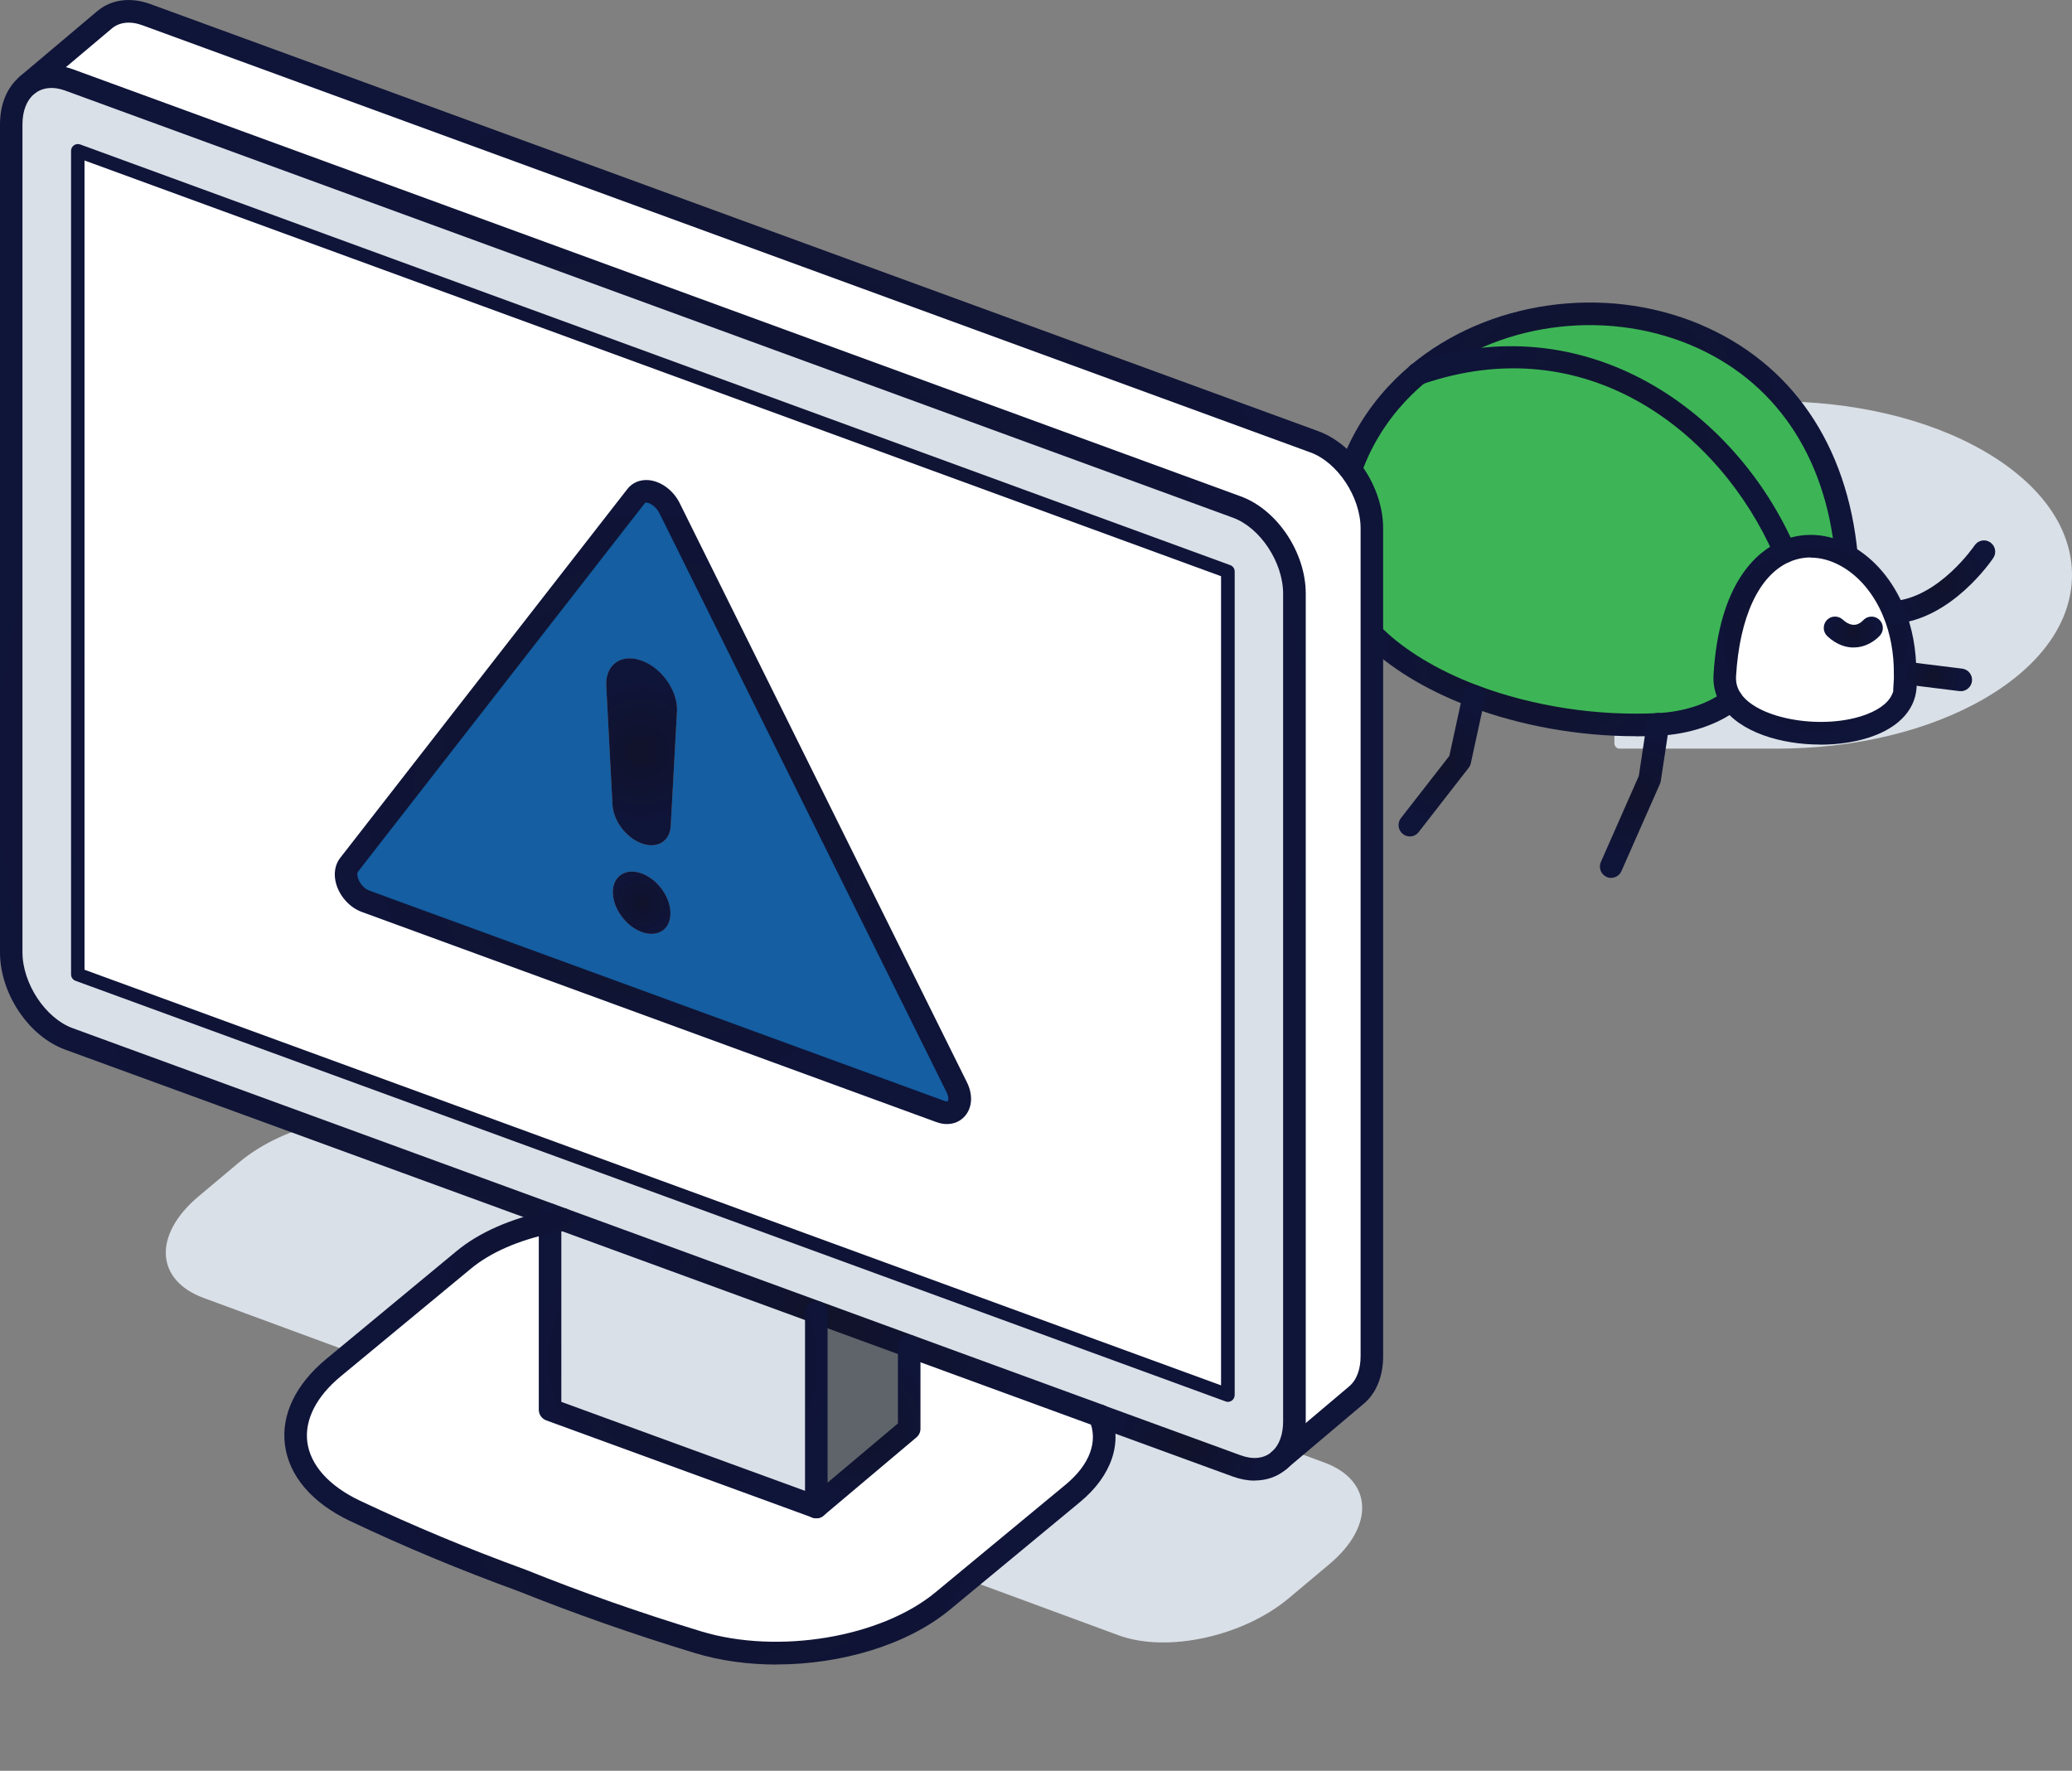
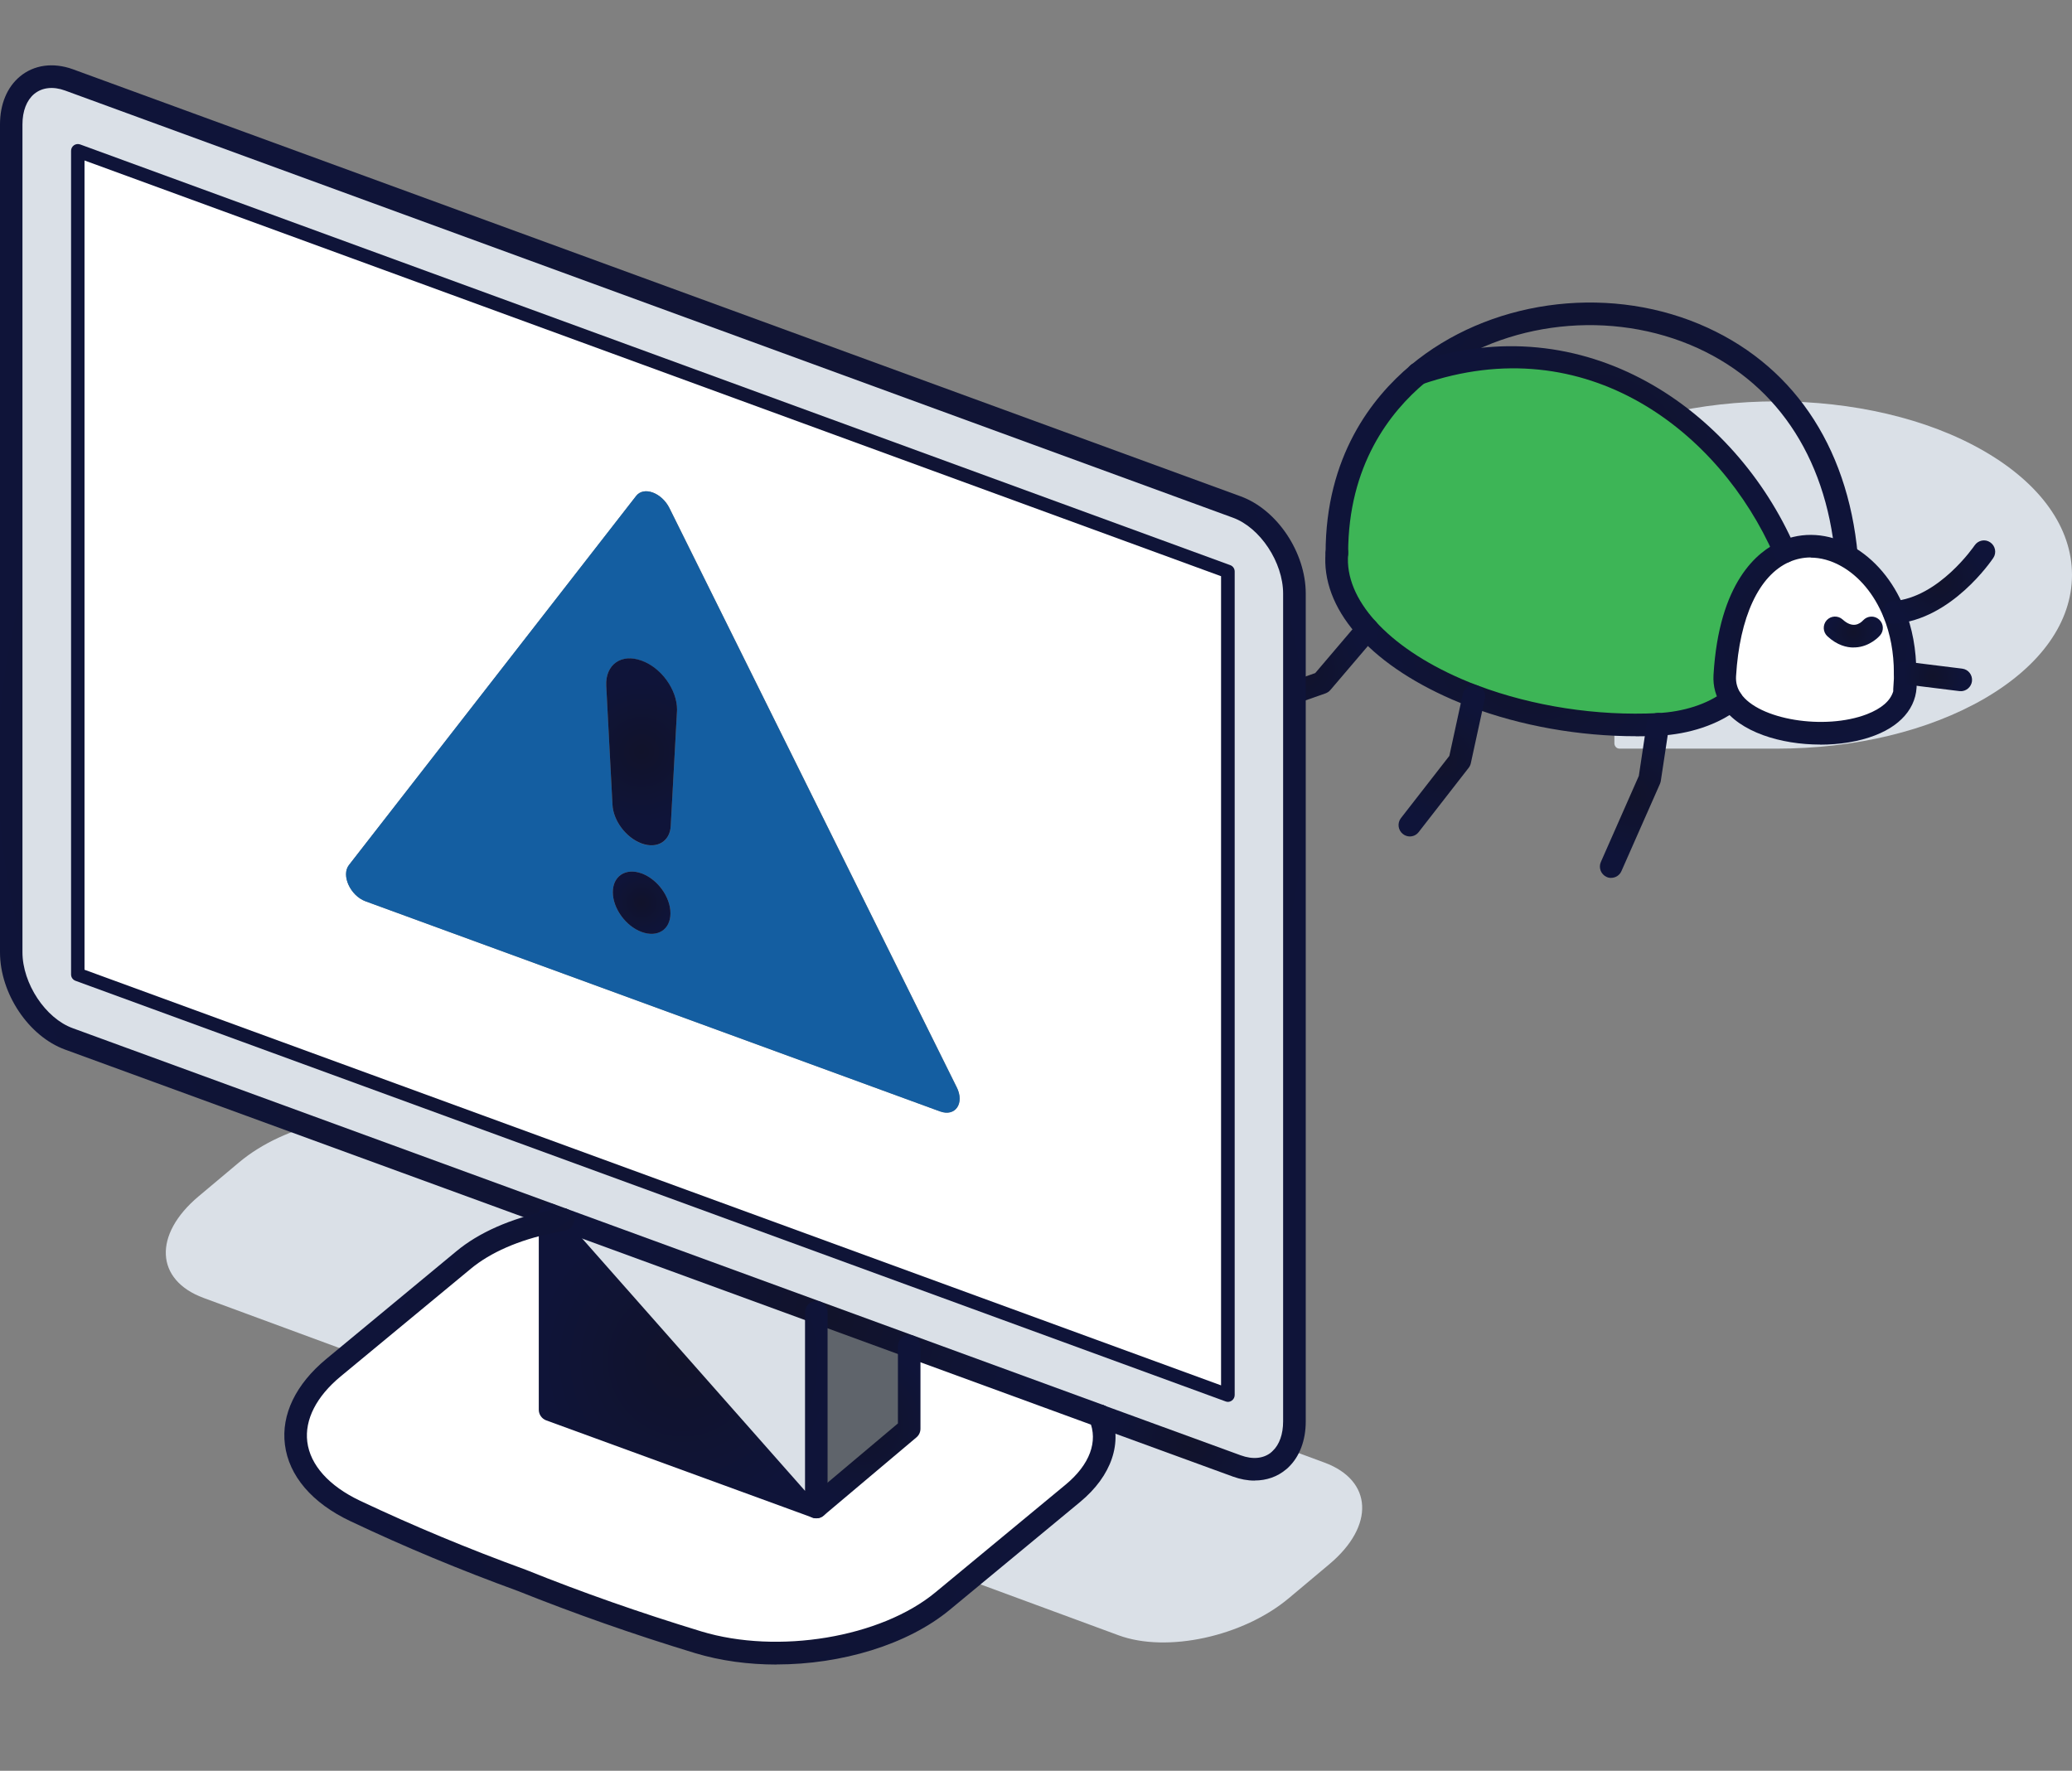
<svg xmlns="http://www.w3.org/2000/svg" width="117" height="100" viewBox="0 0 117 100" fill="none">
  <rect x="0" y="0" width="117" height="100" fill="#808080" stroke="none" />
  <g clip-path="url(#clip0_1904_4497)">
    <g style="mix-blend-mode:multiply">
      <path d="M112.05 25.483C105.577 21.727 95.04 21.727 88.567 25.483C85.374 27.335 83.617 29.817 83.617 32.468C83.617 35.118 85.374 37.6 88.567 39.453C89.347 39.903 90.218 40.317 91.16 40.675V41.975C91.16 42.057 91.19 42.129 91.246 42.19C91.302 42.252 91.379 42.277 91.46 42.277H100.311C104.742 42.277 108.908 41.274 112.05 39.453C115.243 37.6 117 35.118 117 32.468C117 29.817 115.243 27.335 112.05 25.483Z" fill="#DAE0E7" />
    </g>
    <g style="mix-blend-mode:multiply">
      <path d="M63.16 92.347L11.494 73.296C8.765 72.288 8.637 69.72 11.219 67.555L13.506 65.636C16.088 63.472 20.391 62.535 23.121 63.543L74.787 82.594C77.516 83.602 77.644 86.171 75.062 88.335L72.775 90.254C70.193 92.419 65.89 93.355 63.16 92.347Z" fill="#DAE0E7" />
    </g>
    <path d="M97.775 39.519C97.505 39.125 97.368 38.664 97.398 38.148C97.638 34.115 99.063 31.915 100.78 31.148C101.9 30.651 103.148 30.764 104.258 31.378C105.363 31.987 106.346 33.097 106.952 34.581C107.349 35.559 107.584 36.71 107.584 37.989C107.584 38.107 107.584 38.214 107.578 38.332C108.078 42.037 99.68 42.323 97.775 39.514V39.519Z" fill="white" />
-     <path d="M104.258 31.378C103.143 30.769 101.9 30.656 100.78 31.153C97.775 24.255 89.948 17.674 80.062 21.113C87.844 14.609 102.949 17.157 104.258 31.383V31.378Z" fill="#3DB556" />
    <path d="M75.489 31.235H75.484C75.484 26.808 77.323 23.395 80.062 21.108C89.948 17.674 97.775 24.25 100.78 31.148C99.063 31.91 97.638 34.11 97.398 38.148C97.368 38.659 97.505 39.12 97.775 39.519L97.734 39.555C96.751 40.317 95.264 40.824 93.629 40.906C90.238 41.075 86.53 40.547 83.235 39.309C82.909 39.186 82.583 39.058 82.263 38.92C77.674 36.93 75.255 33.977 75.494 31.24L75.489 31.235Z" fill="#3DB556" />
    <path d="M92.377 41.576C89.178 41.576 85.899 40.998 83.006 39.908C82.67 39.78 82.334 39.647 82.003 39.504C77.256 37.441 74.583 34.336 74.853 31.189C74.878 30.856 75.153 30.575 75.489 30.575C75.825 30.575 76.126 30.835 76.126 31.189V31.24C76.126 31.24 76.126 31.276 76.126 31.296C75.907 33.834 78.351 36.531 82.512 38.337C82.823 38.475 83.138 38.598 83.454 38.716C86.576 39.888 90.177 40.44 93.594 40.271C95.071 40.2 96.436 39.754 97.342 39.053L97.357 39.038C97.475 38.941 97.622 38.885 97.77 38.885C98.121 38.885 98.412 39.171 98.412 39.524C98.412 39.744 98.299 39.939 98.136 40.051C97.006 40.926 95.381 41.464 93.655 41.55C93.232 41.571 92.804 41.581 92.377 41.581V41.576Z" fill="url(#paint0_radial_1904_4497)" />
    <path d="M104.258 32.017C103.932 32.017 103.657 31.767 103.626 31.439C103.097 25.703 100.189 21.451 95.432 19.47C90.482 17.413 84.473 18.268 80.475 21.604C78.489 23.262 76.126 26.276 76.126 31.239C76.126 31.593 75.841 31.879 75.489 31.879C75.138 31.879 74.853 31.593 74.853 31.239C74.853 25.78 77.47 22.453 79.66 20.622C84.014 16.988 90.548 16.052 95.921 18.288C101.136 20.458 104.324 25.089 104.9 31.321C104.93 31.674 104.676 31.987 104.324 32.017C104.304 32.017 104.283 32.017 104.263 32.017H104.258Z" fill="url(#paint1_radial_1904_4497)" />
    <path d="M102.781 42.047C100.551 42.047 98.233 41.341 97.245 39.882C96.884 39.35 96.721 38.757 96.757 38.117C97.067 32.867 99.247 31.137 100.515 30.575C101.793 30.006 103.229 30.099 104.559 30.83C105.842 31.542 106.901 32.79 107.533 34.351C107.986 35.461 108.21 36.689 108.21 38.004C108.21 38.112 108.21 38.214 108.21 38.317C108.373 39.724 107.523 40.896 105.872 41.53C104.976 41.878 103.886 42.052 102.776 42.052L102.781 42.047ZM102.246 31.48C101.829 31.48 101.421 31.567 101.034 31.736C99.323 32.493 98.228 34.847 98.03 38.189C98.009 38.547 98.096 38.864 98.294 39.161C99.298 40.64 103.026 41.254 105.419 40.333C106.249 40.01 106.748 39.575 106.906 39.038C106.906 38.997 106.906 38.961 106.906 38.92C106.922 38.721 106.932 38.526 106.942 38.332C106.942 38.322 106.942 38.317 106.942 38.312C106.942 38.209 106.942 38.112 106.942 38.01C106.942 36.863 106.743 35.794 106.356 34.842C105.832 33.553 104.976 32.529 103.942 31.956C103.382 31.649 102.807 31.49 102.241 31.49L102.246 31.48Z" fill="url(#paint2_radial_1904_4497)" />
    <path d="M100.78 31.792C100.5 31.792 100.26 31.613 100.174 31.357C97.133 24.424 89.617 18.462 80.266 21.712C79.935 21.829 79.574 21.65 79.457 21.318C79.339 20.985 79.518 20.622 79.849 20.504C89.535 17.137 97.999 23.185 101.355 30.892C101.391 30.973 101.406 31.06 101.406 31.147C101.406 31.5 101.121 31.792 100.77 31.792H100.78Z" fill="url(#paint3_radial_1904_4497)" />
    <path d="M106.952 35.226C106.621 35.226 106.341 34.97 106.316 34.632C106.29 34.279 106.555 33.972 106.901 33.947C109.488 33.752 111.48 30.83 111.5 30.8C111.699 30.508 112.091 30.426 112.381 30.626C112.671 30.82 112.753 31.219 112.554 31.511C112.457 31.654 110.201 34.98 106.993 35.221C106.978 35.221 106.962 35.221 106.947 35.221L106.952 35.226Z" fill="url(#paint4_radial_1904_4497)" />
    <path d="M104.665 36.566C104.289 36.566 103.749 36.449 103.189 35.932C102.929 35.691 102.914 35.287 103.148 35.026C103.387 34.765 103.789 34.75 104.049 34.985C104.614 35.502 105.017 35.236 105.21 35.026C105.45 34.77 105.847 34.75 106.107 34.985C106.366 35.221 106.392 35.615 106.163 35.881C106.107 35.947 105.582 36.52 104.767 36.561C104.737 36.561 104.701 36.561 104.67 36.561L104.665 36.566Z" fill="url(#paint5_radial_1904_4497)" />
    <path d="M90.981 49.579C90.895 49.579 90.808 49.564 90.722 49.523C90.401 49.38 90.253 49.001 90.396 48.678L92.54 43.817L92.993 40.803C93.044 40.456 93.37 40.215 93.716 40.266C94.062 40.317 94.302 40.645 94.251 40.993L93.782 44.094C93.772 44.15 93.757 44.206 93.737 44.257L91.557 49.195C91.45 49.436 91.221 49.574 90.976 49.574L90.981 49.579Z" fill="url(#paint6_radial_1904_4497)" />
    <path d="M79.609 47.236C79.472 47.236 79.334 47.19 79.217 47.097C78.942 46.883 78.891 46.478 79.105 46.202L81.84 42.687L82.604 39.176C82.68 38.833 83.016 38.613 83.363 38.69C83.704 38.767 83.923 39.105 83.847 39.453L83.052 43.106C83.032 43.198 82.991 43.285 82.93 43.362L80.108 46.99C79.981 47.154 79.798 47.236 79.604 47.236H79.609Z" fill="url(#paint7_radial_1904_4497)" />
    <path d="M69.892 40.86C69.627 40.86 69.383 40.696 69.291 40.43C69.174 40.097 69.353 39.734 69.683 39.616L74.267 38.01L76.732 35.113C76.961 34.847 77.363 34.811 77.628 35.042C77.893 35.272 77.929 35.676 77.7 35.942L75.123 38.966C75.051 39.053 74.954 39.115 74.848 39.156L70.101 40.819C70.03 40.844 69.964 40.855 69.892 40.855V40.86Z" fill="url(#paint8_radial_1904_4497)" />
    <path d="M110.726 39.028C110.7 39.028 110.675 39.028 110.644 39.028L107.507 38.639C107.161 38.598 106.911 38.276 106.952 37.928C106.993 37.575 107.314 37.329 107.66 37.37L110.797 37.759C111.149 37.8 111.393 38.122 111.352 38.47C111.311 38.792 111.036 39.033 110.721 39.033L110.726 39.028Z" fill="url(#paint9_radial_1904_4497)" />
-     <path d="M77.465 29.838V76.587C77.465 77.569 77.129 78.342 76.579 78.797L72.296 82.41C72.79 81.944 73.091 81.208 73.091 80.276V33.527C73.091 31.475 71.634 29.295 69.836 28.635L3.891 4.513C2.959 4.176 2.119 4.314 1.528 4.82H1.523L5.892 1.126C6.483 0.624 7.328 0.491 8.26 0.824L74.211 24.946C76.004 25.606 77.46 27.791 77.46 29.838H77.465Z" fill="white" />
    <path d="M73.091 33.527V80.276C73.091 81.208 72.79 81.944 72.296 82.41L72.204 82.492C71.614 82.988 70.773 83.126 69.836 82.789L62.111 79.969L31.789 68.876H31.784L3.891 58.667C2.088 58.007 0.637 55.822 0.637 53.775V7.026C0.637 6.043 0.973 5.271 1.528 4.815C2.119 4.314 2.959 4.171 3.891 4.508L69.836 28.63C71.639 29.29 73.091 31.47 73.091 33.522V33.527ZM69.337 78.782V32.273L4.39 8.515V55.029L69.337 78.782Z" fill="#DAE0E7" />
    <path d="M69.337 32.273V78.782L4.39 55.029V8.515L69.337 32.273ZM53.086 62.761C53.947 63.078 54.477 62.305 54.023 61.394L37.803 28.691C37.37 27.827 36.357 27.448 35.924 28.006L19.709 48.847C19.256 49.426 19.78 50.582 20.646 50.899L53.092 62.766L53.086 62.761Z" fill="white" />
    <path d="M62.116 79.964C62.717 81.366 62.243 82.968 60.593 84.329L53.239 90.413C49.98 93.11 43.986 94.123 39.423 92.736C35.792 91.626 32.588 90.495 29.482 89.246C26.278 88.08 23.223 86.816 20.065 85.322C16.098 83.444 15.569 79.939 18.828 77.237L26.177 71.153C27.44 70.104 29.176 69.372 31.061 69.003V79.611L46.089 85.102L51.335 80.68V76.024L62.111 79.959L62.116 79.964Z" fill="white" />
    <path d="M54.023 61.399C54.477 62.31 53.947 63.078 53.086 62.766L20.641 50.899C19.78 50.582 19.25 49.425 19.704 48.847L35.919 28.006C36.352 27.448 37.365 27.821 37.798 28.691L54.018 61.394L54.023 61.399ZM38.226 40.189C38.226 40.153 38.231 40.112 38.231 40.077C38.231 38.956 37.34 37.718 36.23 37.313C35.084 36.889 34.172 37.539 34.233 38.726L34.585 45.444C34.63 46.355 35.359 47.312 36.23 47.635C37.105 47.957 37.829 47.522 37.874 46.652L38.226 40.194V40.189ZM37.859 51.575C37.859 50.654 37.131 49.645 36.23 49.323C35.333 48.996 34.605 49.466 34.605 50.382C34.605 51.298 35.333 52.301 36.23 52.629C37.131 52.961 37.859 52.486 37.859 51.575Z" fill="#145EA1" />
    <path d="M51.34 76.024V80.68L46.094 85.102V74.105L51.34 76.024Z" fill="#5F646B" />
    <path d="M46.094 74.105V85.102L31.066 79.611V69.003C31.305 68.952 31.544 68.901 31.789 68.87H31.794L46.094 74.105Z" fill="#DAE0E7" />
    <path d="M38.231 40.077C38.231 40.112 38.226 40.153 38.226 40.189L37.874 46.647C37.829 47.517 37.1 47.952 36.23 47.629C35.354 47.307 34.63 46.35 34.585 45.439L34.233 38.721C34.177 37.533 35.084 36.884 36.23 37.308C37.345 37.708 38.231 38.951 38.231 40.072V40.077Z" fill="url(#paint10_radial_1904_4497)" />
    <path d="M36.23 49.323C37.131 49.651 37.859 50.654 37.859 51.575C37.859 52.496 37.131 52.961 36.23 52.629C35.333 52.301 34.605 51.293 34.605 50.382C34.605 49.472 35.333 48.996 36.23 49.323Z" fill="url(#paint11_radial_1904_4497)" />
    <path d="M31.06 68.604L31.784 68.865C31.539 68.896 31.3 68.947 31.06 68.998V68.604Z" fill="white" />
    <path d="M72.296 83.049C72.128 83.049 71.955 82.983 71.833 82.845C71.593 82.589 71.609 82.18 71.863 81.939C72.245 81.581 72.454 80.987 72.454 80.271V33.522C72.454 31.756 71.155 29.791 69.617 29.234L3.672 5.112C2.995 4.866 2.378 4.938 1.93 5.306C1.502 5.665 1.268 6.273 1.268 7.026V53.775C1.268 55.54 2.567 57.505 4.105 58.063L31.997 68.261C32.328 68.384 32.497 68.747 32.38 69.08C32.257 69.413 31.891 69.582 31.565 69.464L3.672 59.271C1.614 58.519 0 56.103 0 53.78V7.026C0 5.885 0.397 4.928 1.12 4.324C1.915 3.659 3 3.51 4.11 3.909L70.061 28.031C72.118 28.783 73.732 31.199 73.732 33.522V80.271C73.732 81.346 73.381 82.272 72.739 82.876C72.617 82.993 72.459 83.049 72.306 83.049H72.296Z" fill="url(#paint12_radial_1904_4497)" />
    <path d="M62.116 80.599C62.044 80.599 61.968 80.588 61.897 80.558L31.575 69.469C31.244 69.346 31.076 68.983 31.193 68.65C31.315 68.318 31.677 68.149 32.008 68.266L62.33 79.355C62.661 79.478 62.829 79.841 62.712 80.174C62.615 80.435 62.376 80.593 62.116 80.593V80.599Z" fill="url(#paint13_radial_1904_4497)" />
    <path d="M70.84 83.612C70.448 83.612 70.035 83.536 69.623 83.387L61.902 80.568C61.571 80.445 61.403 80.082 61.52 79.749C61.642 79.416 62.004 79.248 62.335 79.365L70.061 82.185C70.748 82.436 71.364 82.369 71.802 82.001C72.072 81.775 72.474 81.811 72.698 82.077C72.923 82.349 72.887 82.753 72.622 82.978C72.128 83.397 71.512 83.607 70.845 83.607L70.84 83.612Z" fill="url(#paint14_radial_1904_4497)" />
    <path d="M69.337 79.166C69.291 79.166 69.251 79.156 69.205 79.14L4.263 55.387C4.11 55.331 4.013 55.187 4.013 55.029V8.515C4.013 8.392 4.074 8.274 4.176 8.203C4.278 8.131 4.41 8.116 4.527 8.157L69.47 31.915C69.623 31.971 69.719 32.115 69.719 32.273V78.782C69.719 78.905 69.658 79.022 69.556 79.094C69.49 79.14 69.414 79.166 69.337 79.166ZM4.772 54.763L68.95 78.234V32.539L4.772 9.062V54.758V54.763Z" fill="url(#paint15_radial_1904_4497)" />
-     <path d="M46.094 85.741C46.023 85.741 45.946 85.731 45.875 85.7L30.841 80.21C30.592 80.118 30.424 79.877 30.424 79.611V68.609C30.424 68.256 30.709 67.97 31.06 67.97C31.412 67.97 31.697 68.256 31.697 68.609V79.166L45.458 84.191V74.105C45.458 73.752 45.743 73.465 46.094 73.465C46.446 73.465 46.731 73.752 46.731 74.105V85.102C46.731 85.311 46.629 85.506 46.461 85.624C46.354 85.7 46.227 85.741 46.094 85.741Z" fill="url(#paint16_radial_1904_4497)" />
-     <path d="M72.21 83.126C72.026 83.126 71.848 83.05 71.721 82.896C71.497 82.625 71.532 82.221 71.797 81.996L76.172 78.301C76.6 77.948 76.829 77.339 76.829 76.582V29.838C76.829 28.072 75.53 26.107 73.997 25.549L8.046 1.428C7.359 1.177 6.738 1.244 6.305 1.617L1.93 5.301C1.66 5.527 1.258 5.496 1.034 5.225C0.81 4.953 0.845 4.549 1.11 4.324L5.485 0.635C6.269 -0.031 7.359 -0.179 8.479 0.225L74.435 24.347C76.493 25.099 78.102 27.514 78.102 29.838V76.587C78.102 77.733 77.705 78.695 76.987 79.289L72.617 82.978C72.5 83.08 72.352 83.126 72.21 83.126Z" fill="url(#paint17_radial_1904_4497)" />
+     <path d="M46.094 85.741C46.023 85.741 45.946 85.731 45.875 85.7L30.841 80.21C30.592 80.118 30.424 79.877 30.424 79.611V68.609C30.424 68.256 30.709 67.97 31.06 67.97C31.412 67.97 31.697 68.256 31.697 68.609L45.458 84.191V74.105C45.458 73.752 45.743 73.465 46.094 73.465C46.446 73.465 46.731 73.752 46.731 74.105V85.102C46.731 85.311 46.629 85.506 46.461 85.624C46.354 85.7 46.227 85.741 46.094 85.741Z" fill="url(#paint16_radial_1904_4497)" />
    <path d="M43.853 94C42.259 94 40.686 93.79 39.234 93.35C35.72 92.281 32.456 91.129 29.242 89.845C25.957 88.648 22.856 87.358 19.79 85.905C17.621 84.882 16.307 83.341 16.088 81.576C15.874 79.882 16.704 78.168 18.42 76.746L25.769 70.661C27.037 69.607 28.82 68.819 30.928 68.379L30.979 68.369C31.218 68.318 31.458 68.272 31.702 68.236C32.079 68.19 32.425 68.492 32.425 68.87C32.425 69.203 32.171 69.479 31.845 69.51C31.641 69.536 31.442 69.582 31.244 69.623L31.193 69.633C29.288 70.032 27.694 70.728 26.584 71.649L19.23 77.733C17.865 78.864 17.198 80.174 17.351 81.417C17.514 82.732 18.573 83.915 20.33 84.749C23.36 86.181 26.426 87.456 29.691 88.648C32.884 89.932 36.123 91.068 39.596 92.127C43.93 93.442 49.74 92.475 52.822 89.922L60.175 83.838C61.535 82.712 62.024 81.397 61.52 80.22C61.484 80.138 61.469 80.056 61.469 79.964C61.469 79.611 61.754 79.319 62.106 79.319C62.386 79.319 62.625 79.504 62.712 79.754C63.414 81.453 62.773 83.347 60.99 84.82L53.636 90.904C51.243 92.885 47.51 93.995 43.848 93.995L43.853 94Z" fill="url(#paint18_radial_1904_4497)" />
    <path d="M46.094 85.741C45.911 85.741 45.733 85.664 45.605 85.511C45.381 85.24 45.417 84.835 45.682 84.61L50.703 80.384V76.024C50.703 75.671 50.988 75.384 51.34 75.384C51.691 75.384 51.976 75.671 51.976 76.024V80.68C51.976 80.87 51.895 81.049 51.747 81.172L46.502 85.593C46.385 85.695 46.237 85.741 46.094 85.741Z" fill="url(#paint19_radial_1904_4497)" />
-     <path d="M53.468 63.477C53.275 63.477 53.076 63.441 52.867 63.364L20.427 51.498C19.755 51.252 19.184 50.628 18.98 49.907C18.828 49.364 18.909 48.832 19.205 48.453L35.425 27.617C35.71 27.248 36.158 27.069 36.647 27.115C37.34 27.187 38.022 27.694 38.379 28.41L54.599 61.118C54.95 61.824 54.904 62.556 54.477 63.037C54.217 63.328 53.866 63.477 53.473 63.477H53.468ZM36.484 28.384C36.484 28.384 36.433 28.384 36.423 28.4L20.203 49.241C20.172 49.282 20.157 49.4 20.203 49.553C20.294 49.881 20.564 50.188 20.86 50.295L53.305 62.162C53.438 62.213 53.509 62.198 53.519 62.182C53.555 62.141 53.591 61.957 53.453 61.686L37.233 28.978C37.054 28.625 36.734 28.41 36.515 28.384C36.505 28.384 36.494 28.384 36.484 28.384Z" fill="url(#paint20_radial_1904_4497)" />
  </g>
  <defs>
    <radialGradient id="paint0_radial_1904_4497" cx="0" cy="0" r="1" gradientUnits="userSpaceOnUse" gradientTransform="translate(86.622 36.075) scale(9.192 9.236)">
      <stop stop-color="#11132B" />
      <stop offset="1" stop-color="#0F1439" />
    </radialGradient>
    <radialGradient id="paint1_radial_1904_4497" cx="0" cy="0" r="1" gradientUnits="userSpaceOnUse" gradientTransform="translate(89.871 24.546) scale(11.851 11.907)">
      <stop stop-color="#11132B" />
      <stop offset="1" stop-color="#0F1439" />
    </radialGradient>
    <radialGradient id="paint2_radial_1904_4497" cx="0" cy="0" r="1" gradientUnits="userSpaceOnUse" gradientTransform="translate(102.496 36.121) scale(5.821 5.849)">
      <stop stop-color="#11132B" />
      <stop offset="1" stop-color="#0F1439" />
    </radialGradient>
    <radialGradient id="paint3_radial_1904_4497" cx="0" cy="0" r="1" gradientUnits="userSpaceOnUse" gradientTransform="translate(90.421 25.672) scale(8.887 8.929)">
      <stop stop-color="#11132B" />
      <stop offset="1" stop-color="#0F1439" />
    </radialGradient>
    <radialGradient id="paint4_radial_1904_4497" cx="0" cy="0" r="1" gradientUnits="userSpaceOnUse" gradientTransform="translate(109.493 32.872) scale(2.791 2.804)">
      <stop stop-color="#11132B" />
      <stop offset="1" stop-color="#0F1439" />
    </radialGradient>
    <radialGradient id="paint5_radial_1904_4497" cx="0" cy="0" r="1" gradientUnits="userSpaceOnUse" gradientTransform="translate(104.65 35.691) scale(1.329 1.336)">
      <stop stop-color="#11132B" />
      <stop offset="1" stop-color="#0F1439" />
    </radialGradient>
    <radialGradient id="paint6_radial_1904_4497" cx="0" cy="0" r="1" gradientUnits="userSpaceOnUse" gradientTransform="translate(92.3 44.923) scale(3.56 3.577)">
      <stop stop-color="#11132B" />
      <stop offset="1" stop-color="#0F1439" />
    </radialGradient>
    <radialGradient id="paint7_radial_1904_4497" cx="0" cy="0" r="1" gradientUnits="userSpaceOnUse" gradientTransform="translate(81.422 42.953) scale(3.473 3.49)">
      <stop stop-color="#11132B" />
      <stop offset="1" stop-color="#0F1439" />
    </radialGradient>
    <radialGradient id="paint8_radial_1904_4497" cx="0" cy="0" r="1" gradientUnits="userSpaceOnUse" gradientTransform="translate(73.554 37.877) scale(3.692 3.71)">
      <stop stop-color="#11132B" />
      <stop offset="1" stop-color="#0F1439" />
    </radialGradient>
    <radialGradient id="paint9_radial_1904_4497" cx="0" cy="0" r="1" gradientUnits="userSpaceOnUse" gradientTransform="translate(109.152 38.189) scale(1.665 1.673)">
      <stop stop-color="#11132B" />
      <stop offset="1" stop-color="#0F1439" />
    </radialGradient>
    <radialGradient id="paint10_radial_1904_4497" cx="0" cy="0" r="1" gradientUnits="userSpaceOnUse" gradientTransform="translate(36.23 42.461) scale(3.972 3.991)">
      <stop stop-color="#11132B" />
      <stop offset="1" stop-color="#0F1439" />
    </radialGradient>
    <radialGradient id="paint11_radial_1904_4497" cx="0" cy="0" r="1" gradientUnits="userSpaceOnUse" gradientTransform="translate(36.23 50.981) scale(1.691 1.699)">
      <stop stop-color="#11132B" />
      <stop offset="1" stop-color="#0F1439" />
    </radialGradient>
    <radialGradient id="paint12_radial_1904_4497" cx="0" cy="0" r="1" gradientUnits="userSpaceOnUse" gradientTransform="translate(36.866 43.372) scale(38.2 38.383)">
      <stop stop-color="#11132B" />
      <stop offset="1" stop-color="#0F1439" />
    </radialGradient>
    <radialGradient id="paint13_radial_1904_4497" cx="0" cy="0" r="1" gradientUnits="userSpaceOnUse" gradientTransform="translate(46.955 74.412) scale(11.988 12.046)">
      <stop stop-color="#11132B" />
      <stop offset="1" stop-color="#0F1439" />
    </radialGradient>
    <radialGradient id="paint14_radial_1904_4497" cx="0" cy="0" r="1" gradientUnits="userSpaceOnUse" gradientTransform="translate(67.163 81.468) scale(4.293 4.314)">
      <stop stop-color="#11132B" />
      <stop offset="1" stop-color="#0F1439" />
    </radialGradient>
    <radialGradient id="paint15_radial_1904_4497" cx="0" cy="0" r="1" gradientUnits="userSpaceOnUse" gradientTransform="translate(36.866 43.648) scale(34.121 34.284)">
      <stop stop-color="#11132B" />
      <stop offset="1" stop-color="#0F1439" />
    </radialGradient>
    <radialGradient id="paint16_radial_1904_4497" cx="0" cy="0" r="1" gradientUnits="userSpaceOnUse" gradientTransform="translate(38.577 76.853) scale(8.505 8.545)">
      <stop stop-color="#11132B" />
      <stop offset="1" stop-color="#0F1439" />
    </radialGradient>
    <radialGradient id="paint17_radial_1904_4497" cx="0" cy="0" r="1" gradientUnits="userSpaceOnUse" gradientTransform="translate(39.494 41.566) scale(40.013 40.205)">
      <stop stop-color="#11132B" />
      <stop offset="1" stop-color="#0F1439" />
    </radialGradient>
    <radialGradient id="paint18_radial_1904_4497" cx="0" cy="0" r="1" gradientUnits="userSpaceOnUse" gradientTransform="translate(39.53 81.115) scale(18.914 19.005)">
      <stop stop-color="#11132B" />
      <stop offset="1" stop-color="#0F1439" />
    </radialGradient>
    <radialGradient id="paint19_radial_1904_4497" cx="0" cy="0" r="1" gradientUnits="userSpaceOnUse" gradientTransform="translate(48.717 80.563) scale(4.314 4.334)">
      <stop stop-color="#11132B" />
      <stop offset="1" stop-color="#0F1439" />
    </radialGradient>
    <radialGradient id="paint20_radial_1904_4497" cx="0" cy="0" r="1" gradientUnits="userSpaceOnUse" gradientTransform="translate(36.866 45.291) scale(18.028 18.114)">
      <stop stop-color="#11132B" />
      <stop offset="1" stop-color="#0F1439" />
    </radialGradient>
    <clipPath id="clip0_1904_4497">
      <rect width="117" height="94" fill="white" />
    </clipPath>
  </defs>
</svg>